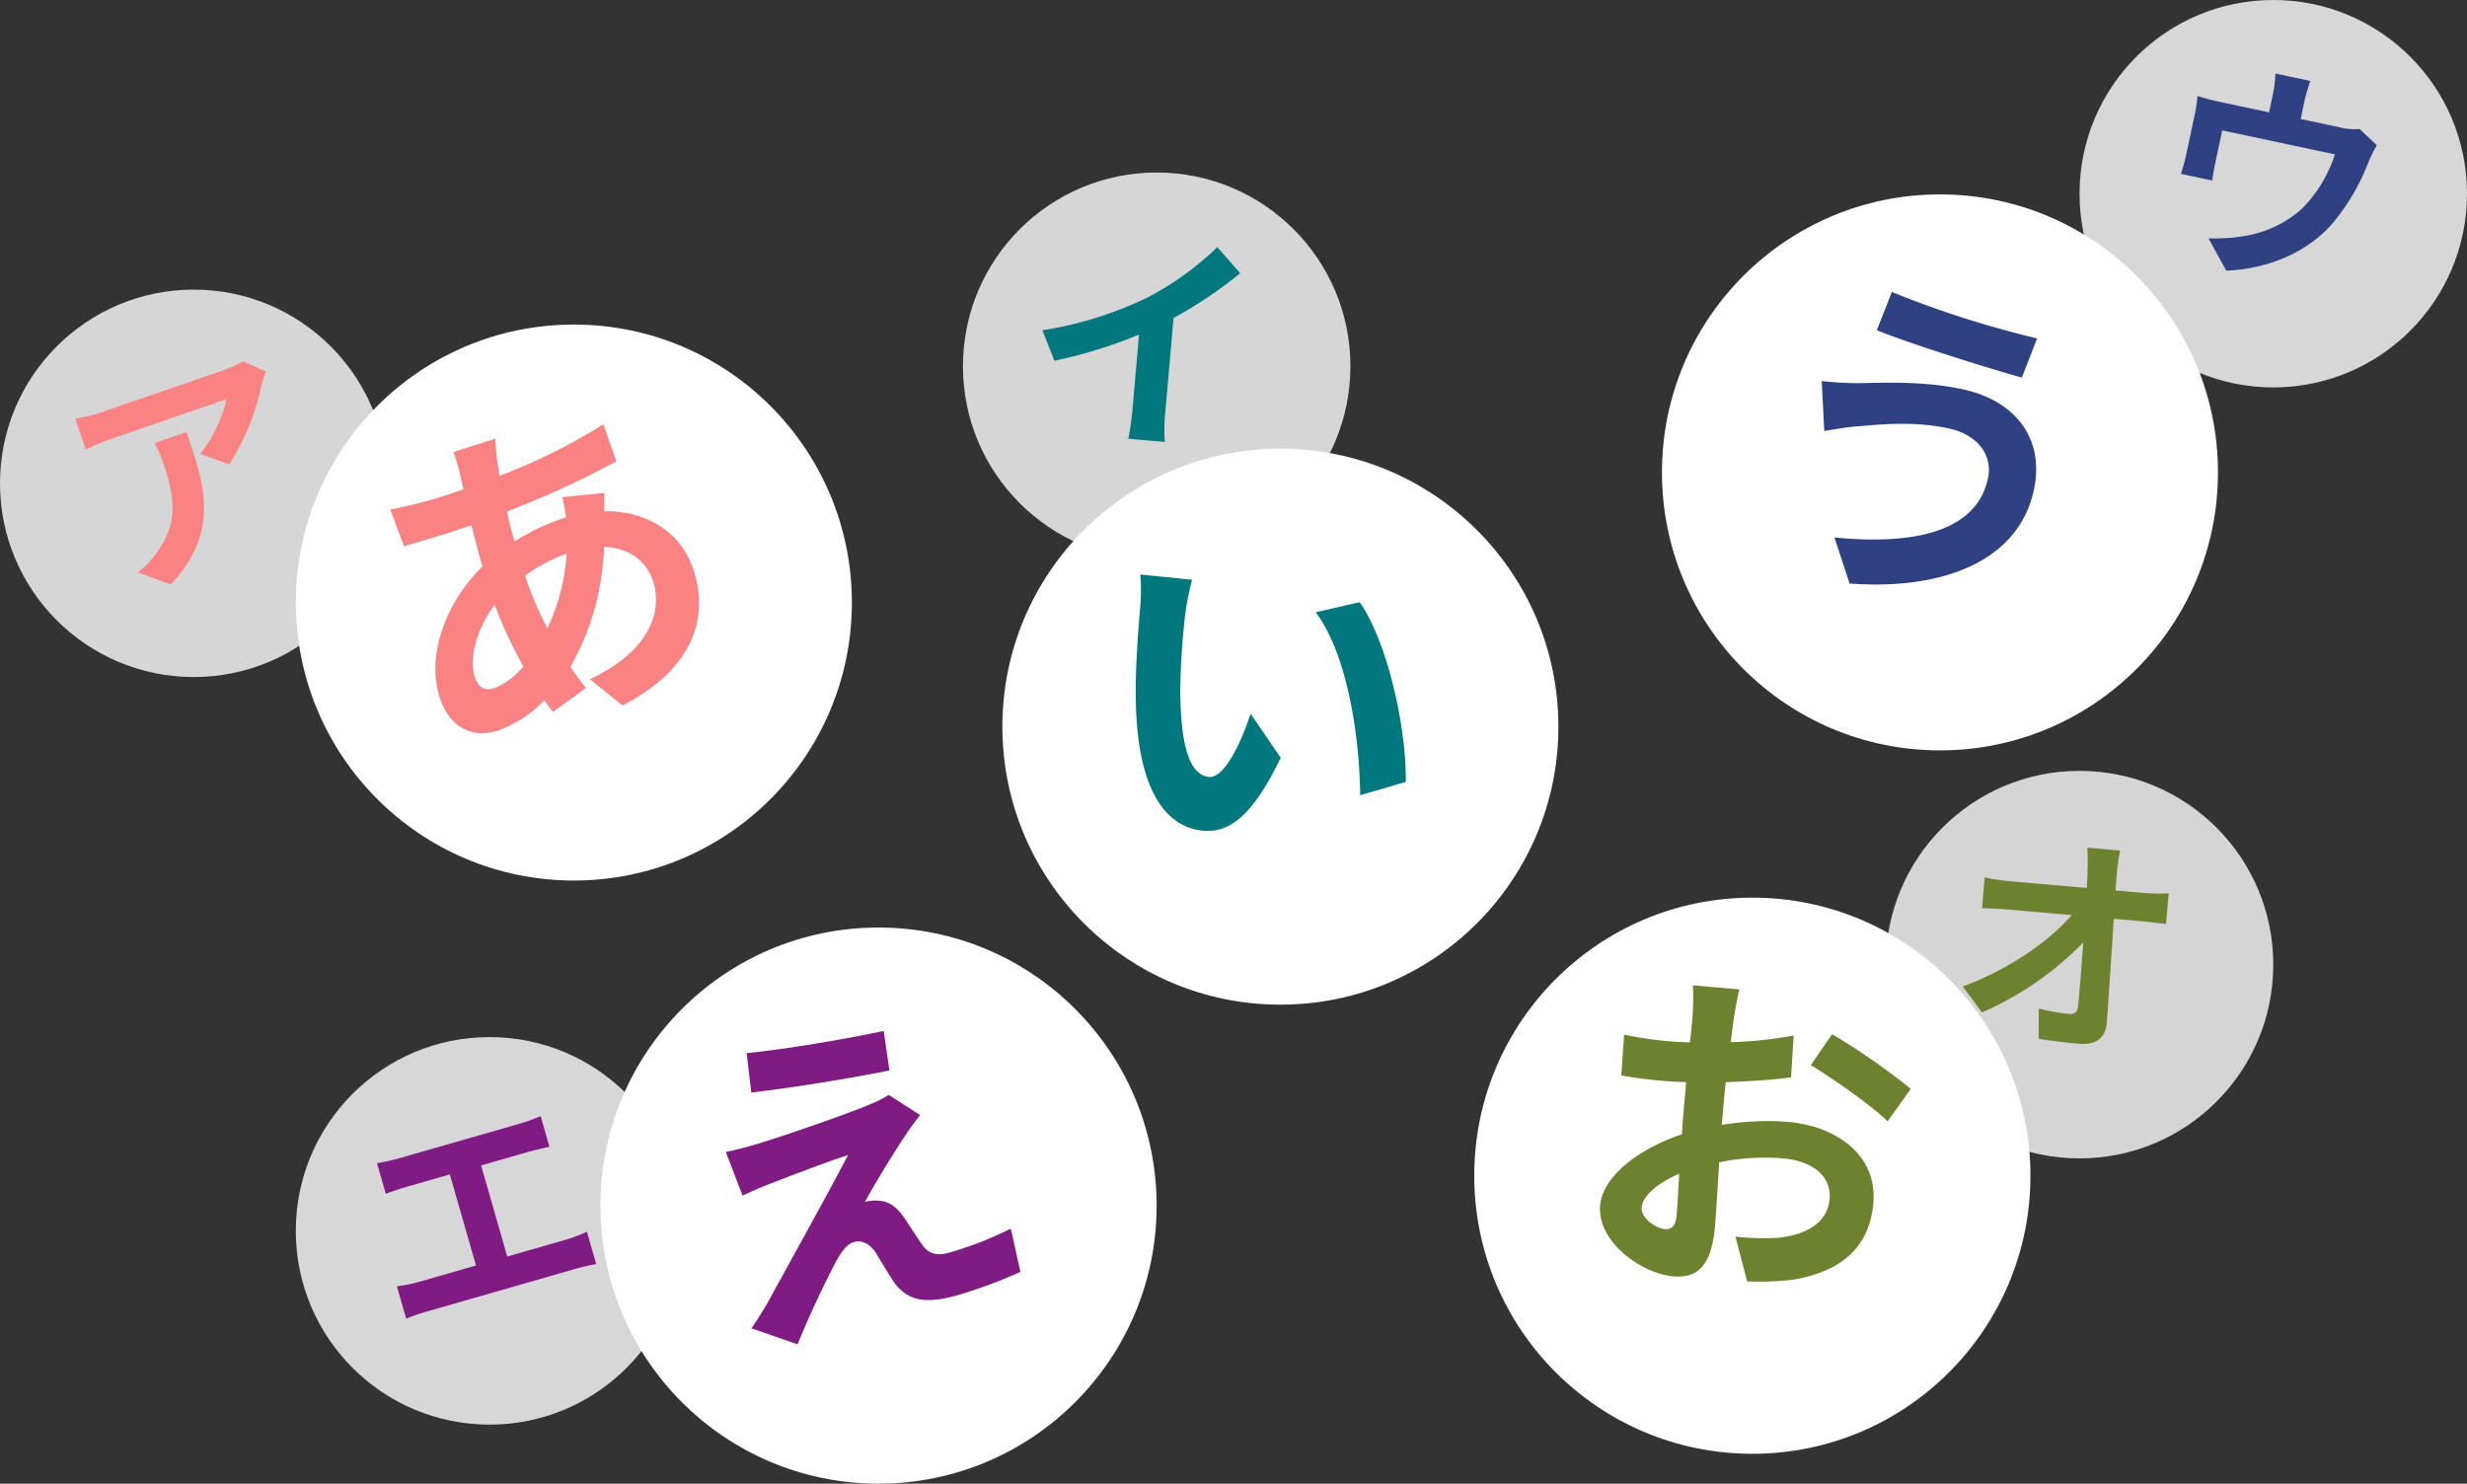
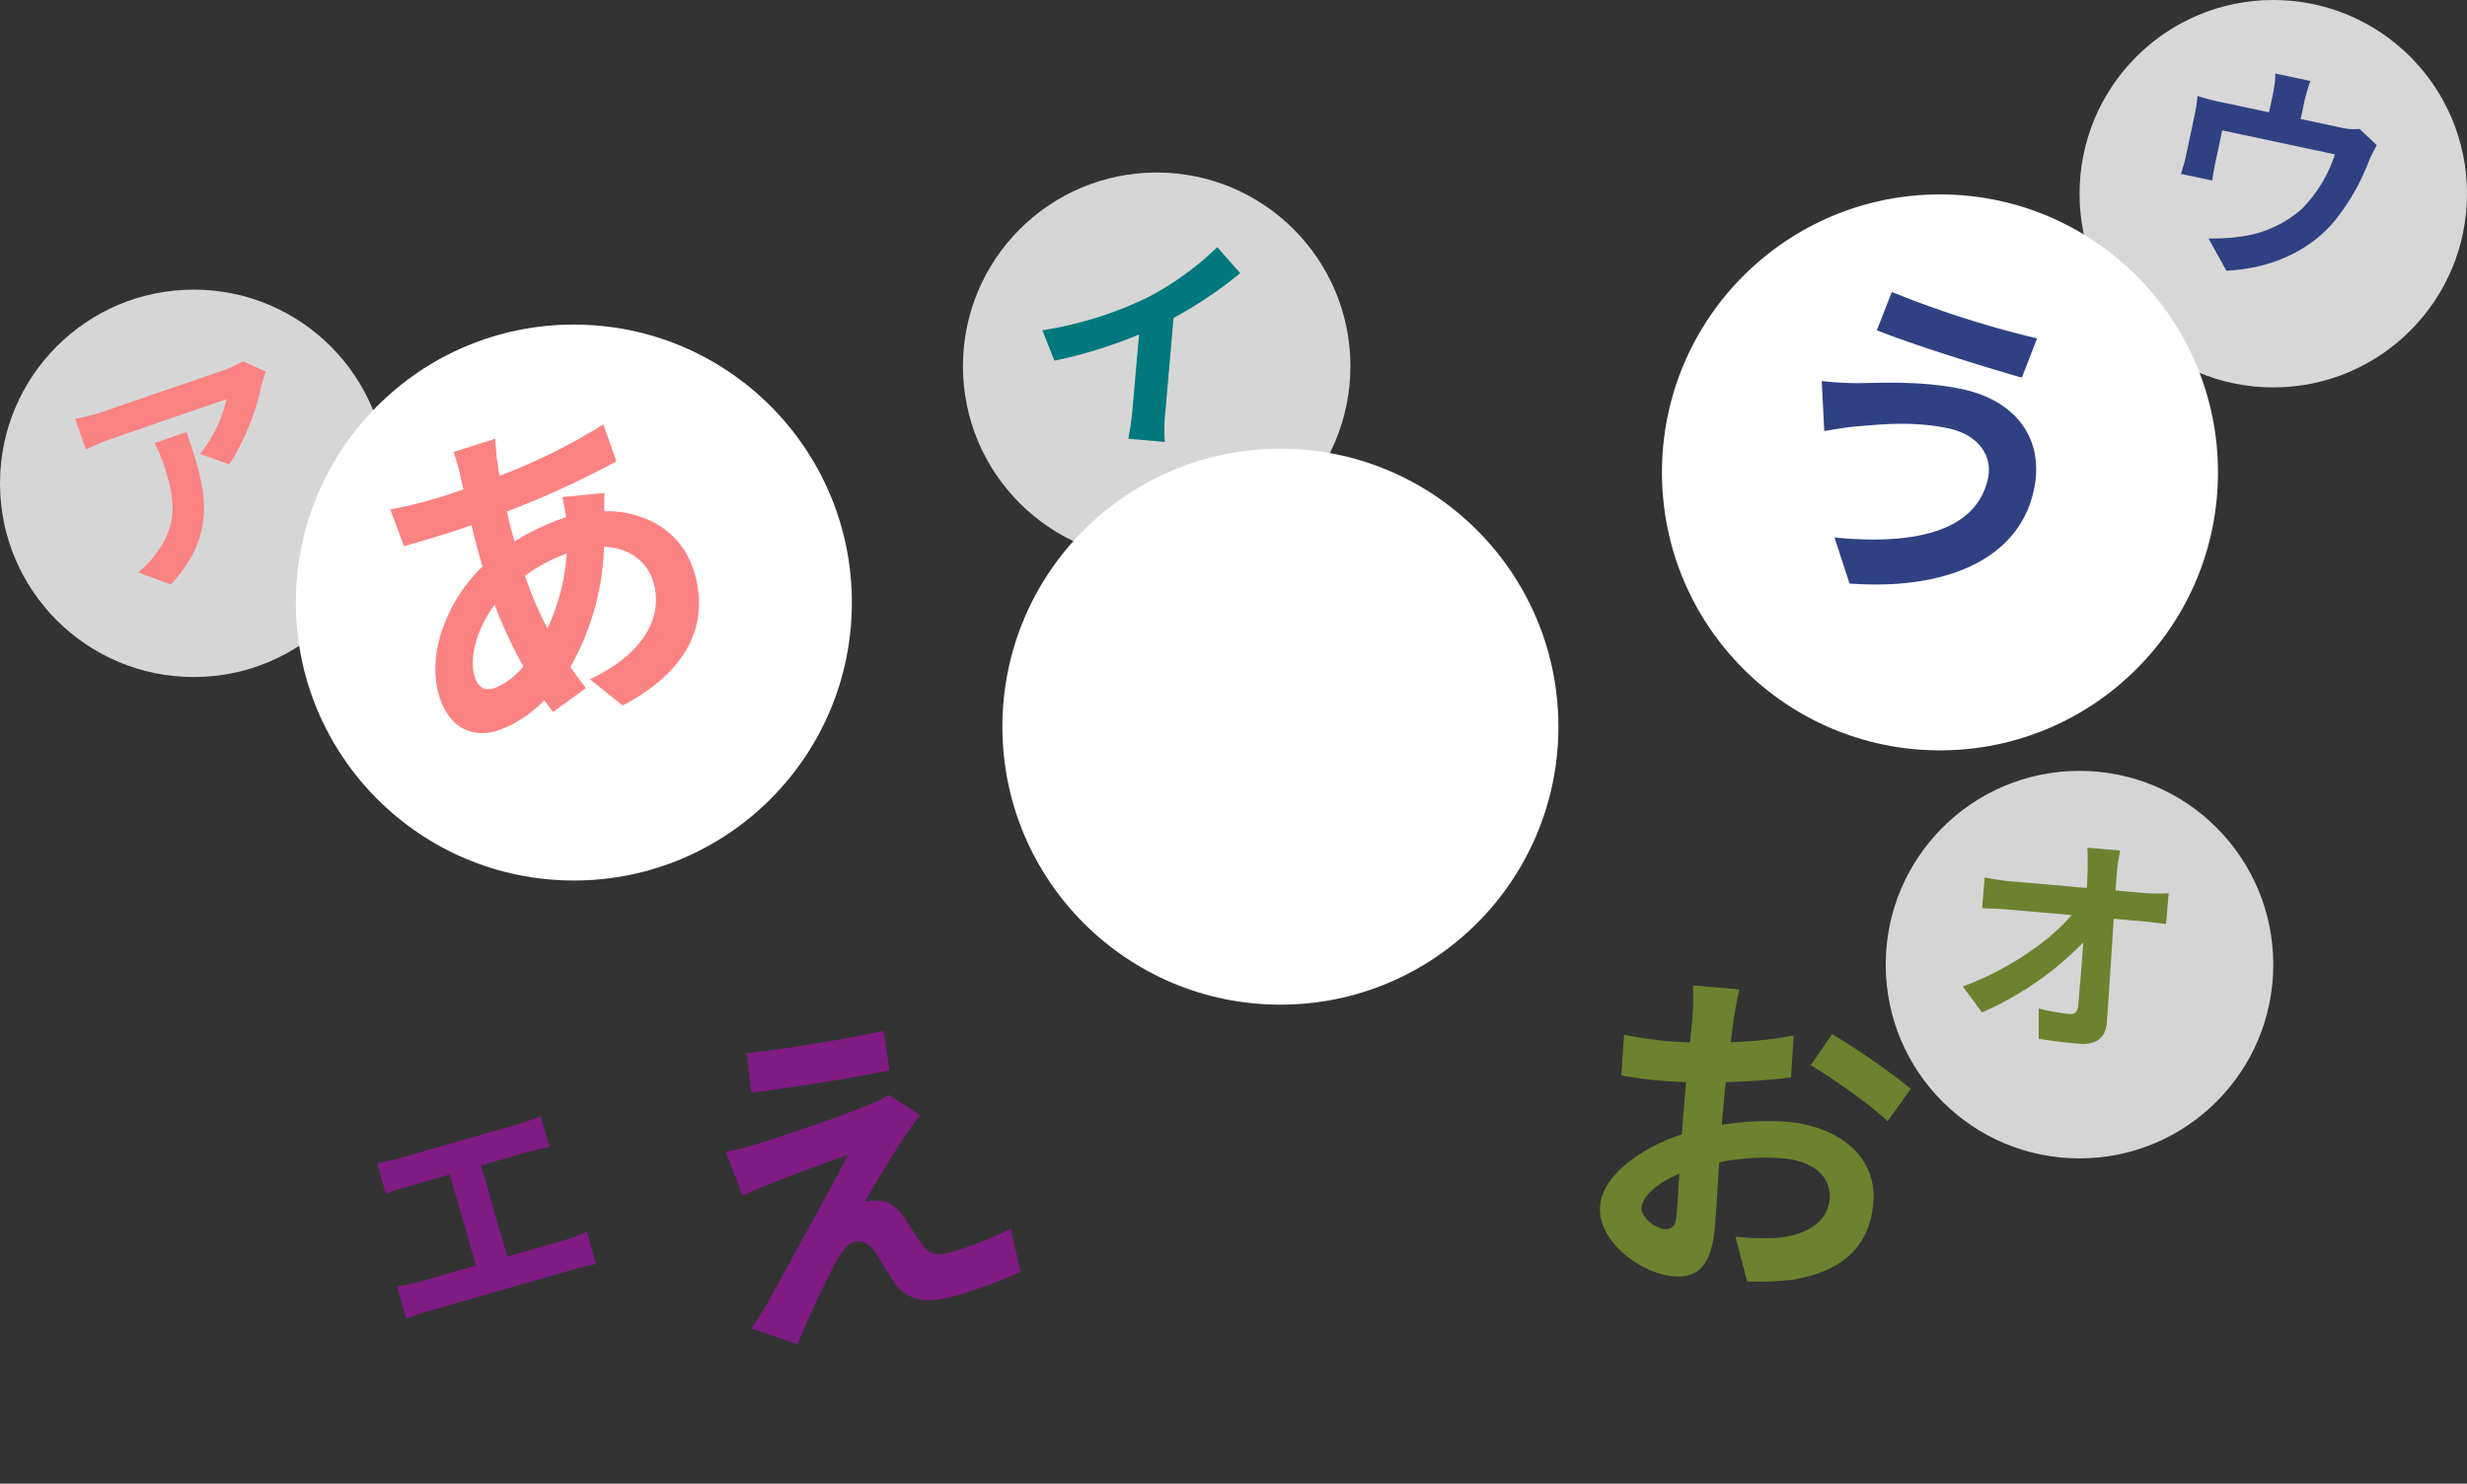
<svg xmlns="http://www.w3.org/2000/svg" width="350.366" height="210.732" viewBox="0 0 350.366 210.732">
  <rect x="0" y="0" width="350.366" height="210.732" fill="#333333" stroke="none" />
  <g transform="translate(-219.107 -2970.938)">
    <g transform="translate(261.125 3008.583)">
      <ellipse cx="39.483" cy="39.483" rx="39.483" ry="39.483" transform="translate(0 8.454)" fill="#fff" />
      <path d="M23.808-38.64l-6.24-.144c.048.816-.048,1.968-.1,2.88q-.144,1.224-.288,2.592h-1.92a67.826,67.826,0,0,1-8.832-.672l.144,5.568c2.256.1,6,.288,8.5.288h1.536q-.288,2.952-.432,6.048C9.456-18.912,4.368-12.48,4.368-6.288c0,4.848,2.976,6.96,6.48,6.96a17.132,17.132,0,0,0,7.44-1.92C18.48-.576,18.72.1,18.912.72l5.52-1.68c-.384-1.152-.768-2.352-1.1-3.552A36.858,36.858,0,0,0,33.408-19.1c3.312,1.3,4.992,3.84,4.992,6.72,0,4.7-3.744,9.408-13.008,10.416l3.168,5.04C40.368,1.3,44.352-5.28,44.352-12.1c0-5.568-3.7-9.936-9.264-11.76.288-.912.672-1.92.864-2.448L30.1-27.7a26.371,26.371,0,0,1-.432,2.88H28.8a32.743,32.743,0,0,0-7.152.864c.048-1.44.192-2.928.336-4.368A132.106,132.106,0,0,0,39.024-30l-.048-5.568a84.247,84.247,0,0,1-16.32,2.112c.144-.96.336-1.824.48-2.64C23.328-36.816,23.52-37.68,23.808-38.64ZM10.032-7.536c0-2.736,2.4-6.384,6-8.832a66.886,66.886,0,0,0,1.008,9.6,10.233,10.233,0,0,1-4.8,1.584C10.7-5.184,10.032-6,10.032-7.536ZM21.456-18.72v-.144A23.929,23.929,0,0,1,28.08-19.92a29.559,29.559,0,0,1-6.048,9.168A50.491,50.491,0,0,1,21.456-18.72Z" transform="translate(18.399 68.952) rotate(-19)" fill="#fa8282" />
    </g>
    <g transform="translate(361.467 3030.593)">
      <ellipse cx="39.483" cy="39.483" rx="39.483" ry="39.483" transform="translate(0 4.076)" fill="#fff" />
-       <path d="M12.48-34.32l-7.392-.1a29.176,29.176,0,0,1,.384,4.9c0,2.928.048,8.544.528,12.96C7.344-3.7,11.9,1.056,17.184,1.056c3.84,0,6.864-2.928,10.032-11.28l-4.8-5.856c-.912,3.84-2.832,9.456-5.088,9.456-3.024,0-4.464-4.752-5.136-11.664-.288-3.456-.336-7.056-.288-10.176A38.834,38.834,0,0,1,12.48-34.32Zm24,1.1-6.1,1.968C35.616-25.3,38.16-13.632,38.928-5.9l6.288-2.448C44.688-15.7,41.04-27.7,36.48-33.216Z" transform="matrix(0.996, 0.087, -0.087, 0.996, 11.532, 55.787)" fill="#00787d" />
    </g>
    <g transform="translate(455.14 2992.601)">
      <ellipse cx="39.483" cy="39.483" rx="39.483" ry="39.483" transform="translate(0 5.949)" fill="#fff" />
      <path d="M32.88-15.7C32.88-8.208,25.2-4.272,13.3-2.928l3.456,5.952C30.1,1.2,39.6-5.184,39.6-15.456c0-7.536-5.328-11.856-12.912-11.856-5.616,0-10.992,1.392-14.5,2.208a48.315,48.315,0,0,1-5.28.816l1.824,6.864c1.392-.528,3.264-1.3,4.656-1.68,2.448-.72,7.2-2.352,12.48-2.352C30.384-21.456,32.88-18.864,32.88-15.7ZM14.016-38.736l-.96,5.76c5.52.96,15.936,1.92,21.552,2.3l.96-5.9A142.522,142.522,0,0,1,14.016-38.736Z" transform="matrix(0.978, 0.208, -0.208, 0.978, 10.884, 54.776)" fill="#2f4182" />
    </g>
    <g transform="translate(304.383 3094.679)">
-       <ellipse cx="39.495" cy="39.495" rx="39.495" ry="39.495" transform="translate(0 8.002)" fill="#fff" />
      <path d="M14.976-38.928l-.912,5.568c5.712.96,14.688,2.016,19.728,2.4l.768-5.616C29.568-36.912,20.352-37.92,14.976-38.928ZM36.24-23.664l-3.5-3.984A15.383,15.383,0,0,1,30-27.12c-3.984.528-14.88,1.008-17.136,1.008a42.484,42.484,0,0,1-4.608-.144l.576,6.624c1.008-.144,2.448-.384,4.128-.528,2.736-.24,8.5-.768,11.856-.864-4.368,4.608-14.208,14.4-16.656,16.9C6.864-2.88,5.712-1.872,4.848-1.152l5.664,3.984c3.312-4.224,6.912-8.16,8.544-9.84,1.152-1.152,2.16-1.92,3.168-1.92.96,0,2.016.624,2.544,2.3.336,1.2.912,3.456,1.392,4.9,1.2,3.12,3.648,4.128,8.208,4.128a70.1,70.1,0,0,0,9.408-.72l.384-6.288a49.5,49.5,0,0,1-9.408.864c-1.872,0-2.928-.768-3.36-2.256-.432-1.248-.96-3.072-1.392-4.368-.624-1.776-1.488-2.832-2.88-3.264a5.269,5.269,0,0,0-1.824-.336c1.152-1.248,5.616-5.376,7.824-7.248C33.984-21.936,34.992-22.8,36.24-23.664Z" transform="matrix(0.961, -0.276, 0.276, 0.961, 17.114, 67.379)" fill="#801b84" />
    </g>
    <g transform="translate(428.483 3092.68)">
-       <ellipse cx="39.495" cy="39.495" rx="39.495" ry="39.495" transform="translate(0 5.756)" fill="#fff" />
      <path d="M20.928-38.976H14.3a38.63,38.63,0,0,1,.336,4.224c0,.816,0,2.208-.048,3.888-.96.048-1.92.1-2.784.1a53.227,53.227,0,0,1-6.624-.384l.1,5.808A58.848,58.848,0,0,0,12-25.1c.768,0,1.632-.048,2.544-.1v4.032c0,1.1,0,2.256.048,3.408-5.9,2.544-10.7,6.912-10.7,11.088,0,5.088,6.576,9.12,11.232,9.12,3.168,0,5.28-1.584,5.28-7.536,0-1.632-.1-5.376-.192-9.168A32.362,32.362,0,0,1,29.232-15.6c4.176,0,7.056,1.92,7.056,5.184,0,3.5-3.072,5.424-6.96,6.144a36.96,36.96,0,0,1-5.9.336l2.208,6.192a43.949,43.949,0,0,0,6.288-.768C39.552-.432,42.528-4.7,42.528-10.368c0-6.624-5.808-10.464-13.2-10.464a39.773,39.773,0,0,0-9.216,1.248V-21.36c0-1.392,0-2.88.048-4.32,3.12-.384,6.432-.864,9.168-1.488l-.144-5.952a58.787,58.787,0,0,1-8.832,1.728c.048-1.2.1-2.352.144-3.408C20.592-36.048,20.784-38.112,20.928-38.976Zm13.68,5.184-2.64,4.656c2.976,1.44,9.264,5.04,11.568,7.008l2.88-4.9A100.3,100.3,0,0,0,34.608-33.792ZM9.792-6.912c0-1.68,1.968-3.648,4.9-5.232.1,2.592.144,4.8.144,6,0,1.632-.672,2.016-1.536,2.016C12.048-4.128,9.792-5.424,9.792-6.912Z" transform="matrix(0.996, 0.087, -0.087, 0.996, 13.416, 55.787)" fill="#6c822f" />
    </g>
    <g transform="translate(219.107 3008.379)">
      <ellipse cx="27.513" cy="27.513" rx="27.513" ry="27.513" transform="translate(0 3.696)" fill="#fff" opacity="0.798" />
      <path d="M31.515-22.341l-2.607-2.442a17.019,17.019,0,0,1-3.366.3H7.755a26.162,26.162,0,0,1-4.026-.33v4.587c1.551-.132,2.64-.231,4.026-.231H24.948a19.625,19.625,0,0,1-6.072,6.138l3.432,2.739a33.61,33.61,0,0,0,7.92-9.042A16.615,16.615,0,0,1,31.515-22.341ZM18.051-17.886H13.266a18.294,18.294,0,0,1,.231,2.97C13.5-9.5,12.7-6.006,8.514-3.1A13.039,13.039,0,0,1,5.049-1.287L8.91,1.848C17.886-2.97,18.051-9.7,18.051-17.886Z" transform="translate(15.242 46.722) rotate(-19)" fill="#fa8282" />
    </g>
    <g transform="translate(355.867 2992.601)">
      <ellipse cx="27.513" cy="27.513" rx="27.513" ry="27.513" transform="translate(0 2.84)" fill="#fff" opacity="0.799" />
      <path d="M2.046-12.837,4.125-8.679a66.124,66.124,0,0,0,11.649-4.752v10.56a36.957,36.957,0,0,1-.231,4.323h5.214a22.687,22.687,0,0,1-.3-4.323V-16.2a60.53,60.53,0,0,0,8.877-7.161l-3.564-3.4a42.307,42.307,0,0,1-9.306,8.019A53.064,53.064,0,0,1,2.046-12.837Z" transform="matrix(0.996, 0.087, -0.087, 0.996, 8.125, 37.855)" fill="#00787d" />
    </g>
    <g transform="translate(514.448 2967.711)">
      <ellipse cx="27.513" cy="27.513" rx="27.513" ry="27.513" transform="translate(0 3.227)" fill="#fff" opacity="0.802" />
      <path d="M18.876-26.961H13.794a16.3,16.3,0,0,1,.264,3.036v2.541H7a27.377,27.377,0,0,1-3.366-.165A21.07,21.07,0,0,1,3.8-18.711V-13A25.03,25.03,0,0,1,3.63-10.23H8.184c-.066-.66-.1-1.683-.1-2.442V-17.49H24.453a19.592,19.592,0,0,1-2.937,8.481,16.154,16.154,0,0,1-7.491,5.643A26.875,26.875,0,0,1,9.372-2.079L12.8,1.881c5.874-1.518,10.824-5.016,13.464-9.9a30.733,30.733,0,0,0,3.069-9.339A22.035,22.035,0,0,1,30-20l-2.871-1.749a8.029,8.029,0,0,1-2.739.363H18.645v-2.541A23.984,23.984,0,0,1,18.876-26.961Z" transform="matrix(0.978, 0.208, -0.208, 0.978, 8.715, 37.17)" fill="#2f4182" />
    </g>
    <g transform="translate(261.117 3113.888)">
-       <ellipse cx="27.521" cy="27.521" rx="27.521" ry="27.521" transform="translate(0 4.354)" fill="#fff" opacity="0.803" />
      <path d="M4.587-23.034v4.521c.825-.066,2.244-.132,3.135-.132h6.369V-5.181H5.709a21.371,21.371,0,0,1-3.234-.264V-.66A27.576,27.576,0,0,1,5.709-.825H27.456a26.476,26.476,0,0,1,3.1.165V-5.445a20.166,20.166,0,0,1-3.1.264H18.711V-18.645h6.963c.957,0,2.112.066,3.1.132v-4.521c-.957.1-2.112.2-3.1.2H7.722C6.8-22.836,5.445-22.935,4.587-23.034Z" transform="matrix(0.961, -0.276, 0.276, 0.961, 13.48, 45.665)" fill="#801b84" />
    </g>
    <g transform="translate(486.919 3078.253)">
      <ellipse cx="27.521" cy="27.521" rx="27.521" ry="27.521" transform="translate(0 2.175)" fill="#fff" opacity="0.796" />
      <path d="M22.572-26.433H17.886c.132.858.231,1.914.33,3.333q.049,1.089.1,2.376H7.392a31.589,31.589,0,0,1-3.663-.231v4.389C4.884-16.632,6.3-16.7,7.491-16.7H16.5C13.86-12.936,8.415-8.283,1.98-5.247L5.016-1.815A45.379,45.379,0,0,0,18.48-12.969c.066,3.4.066,6.7.066,8.91,0,.957-.33,1.386-1.155,1.386A28.03,28.03,0,0,1,13-3.069l.363,4.29c1.881.132,3.729.2,5.742.2,2.508,0,3.729-1.221,3.7-3.333-.066-4.455-.2-9.966-.3-14.784h4.257c.891,0,2.145.066,3.2.1v-4.389a25.511,25.511,0,0,1-3.432.264H22.407c0-.858-.033-1.65-.033-2.376A28.226,28.226,0,0,1,22.572-26.433Z" transform="matrix(0.996, 0.087, -0.087, 0.996, 8.52, 37.855)" fill="#6c822f" />
    </g>
  </g>
</svg>